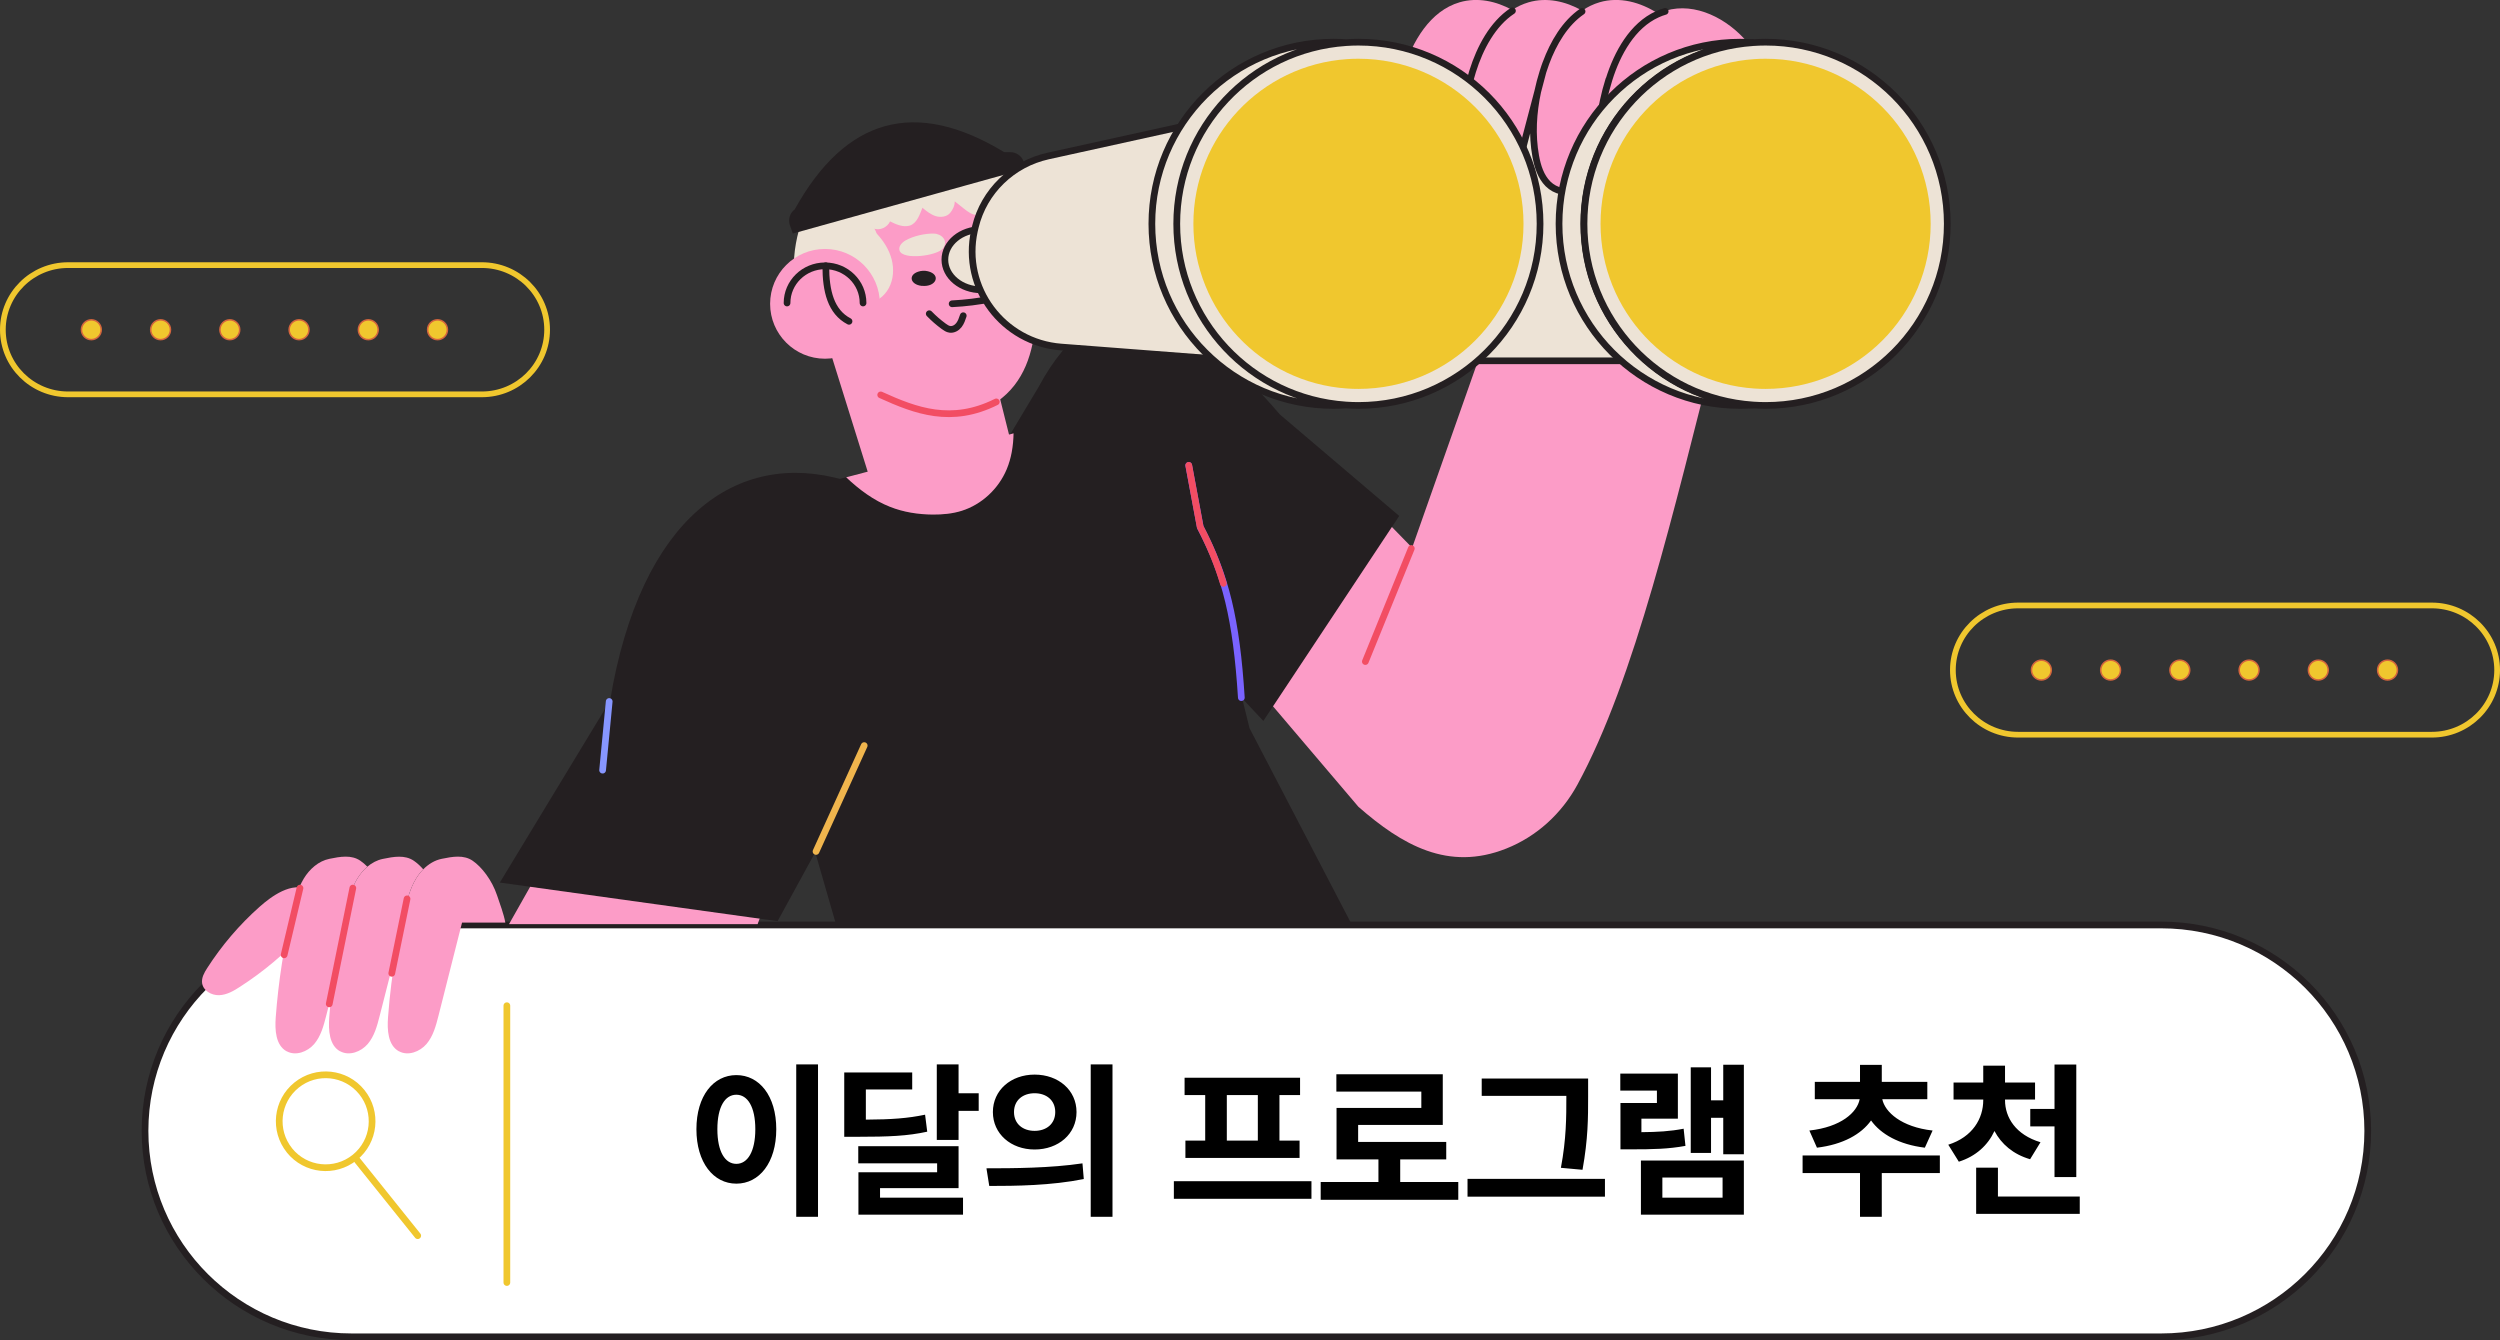
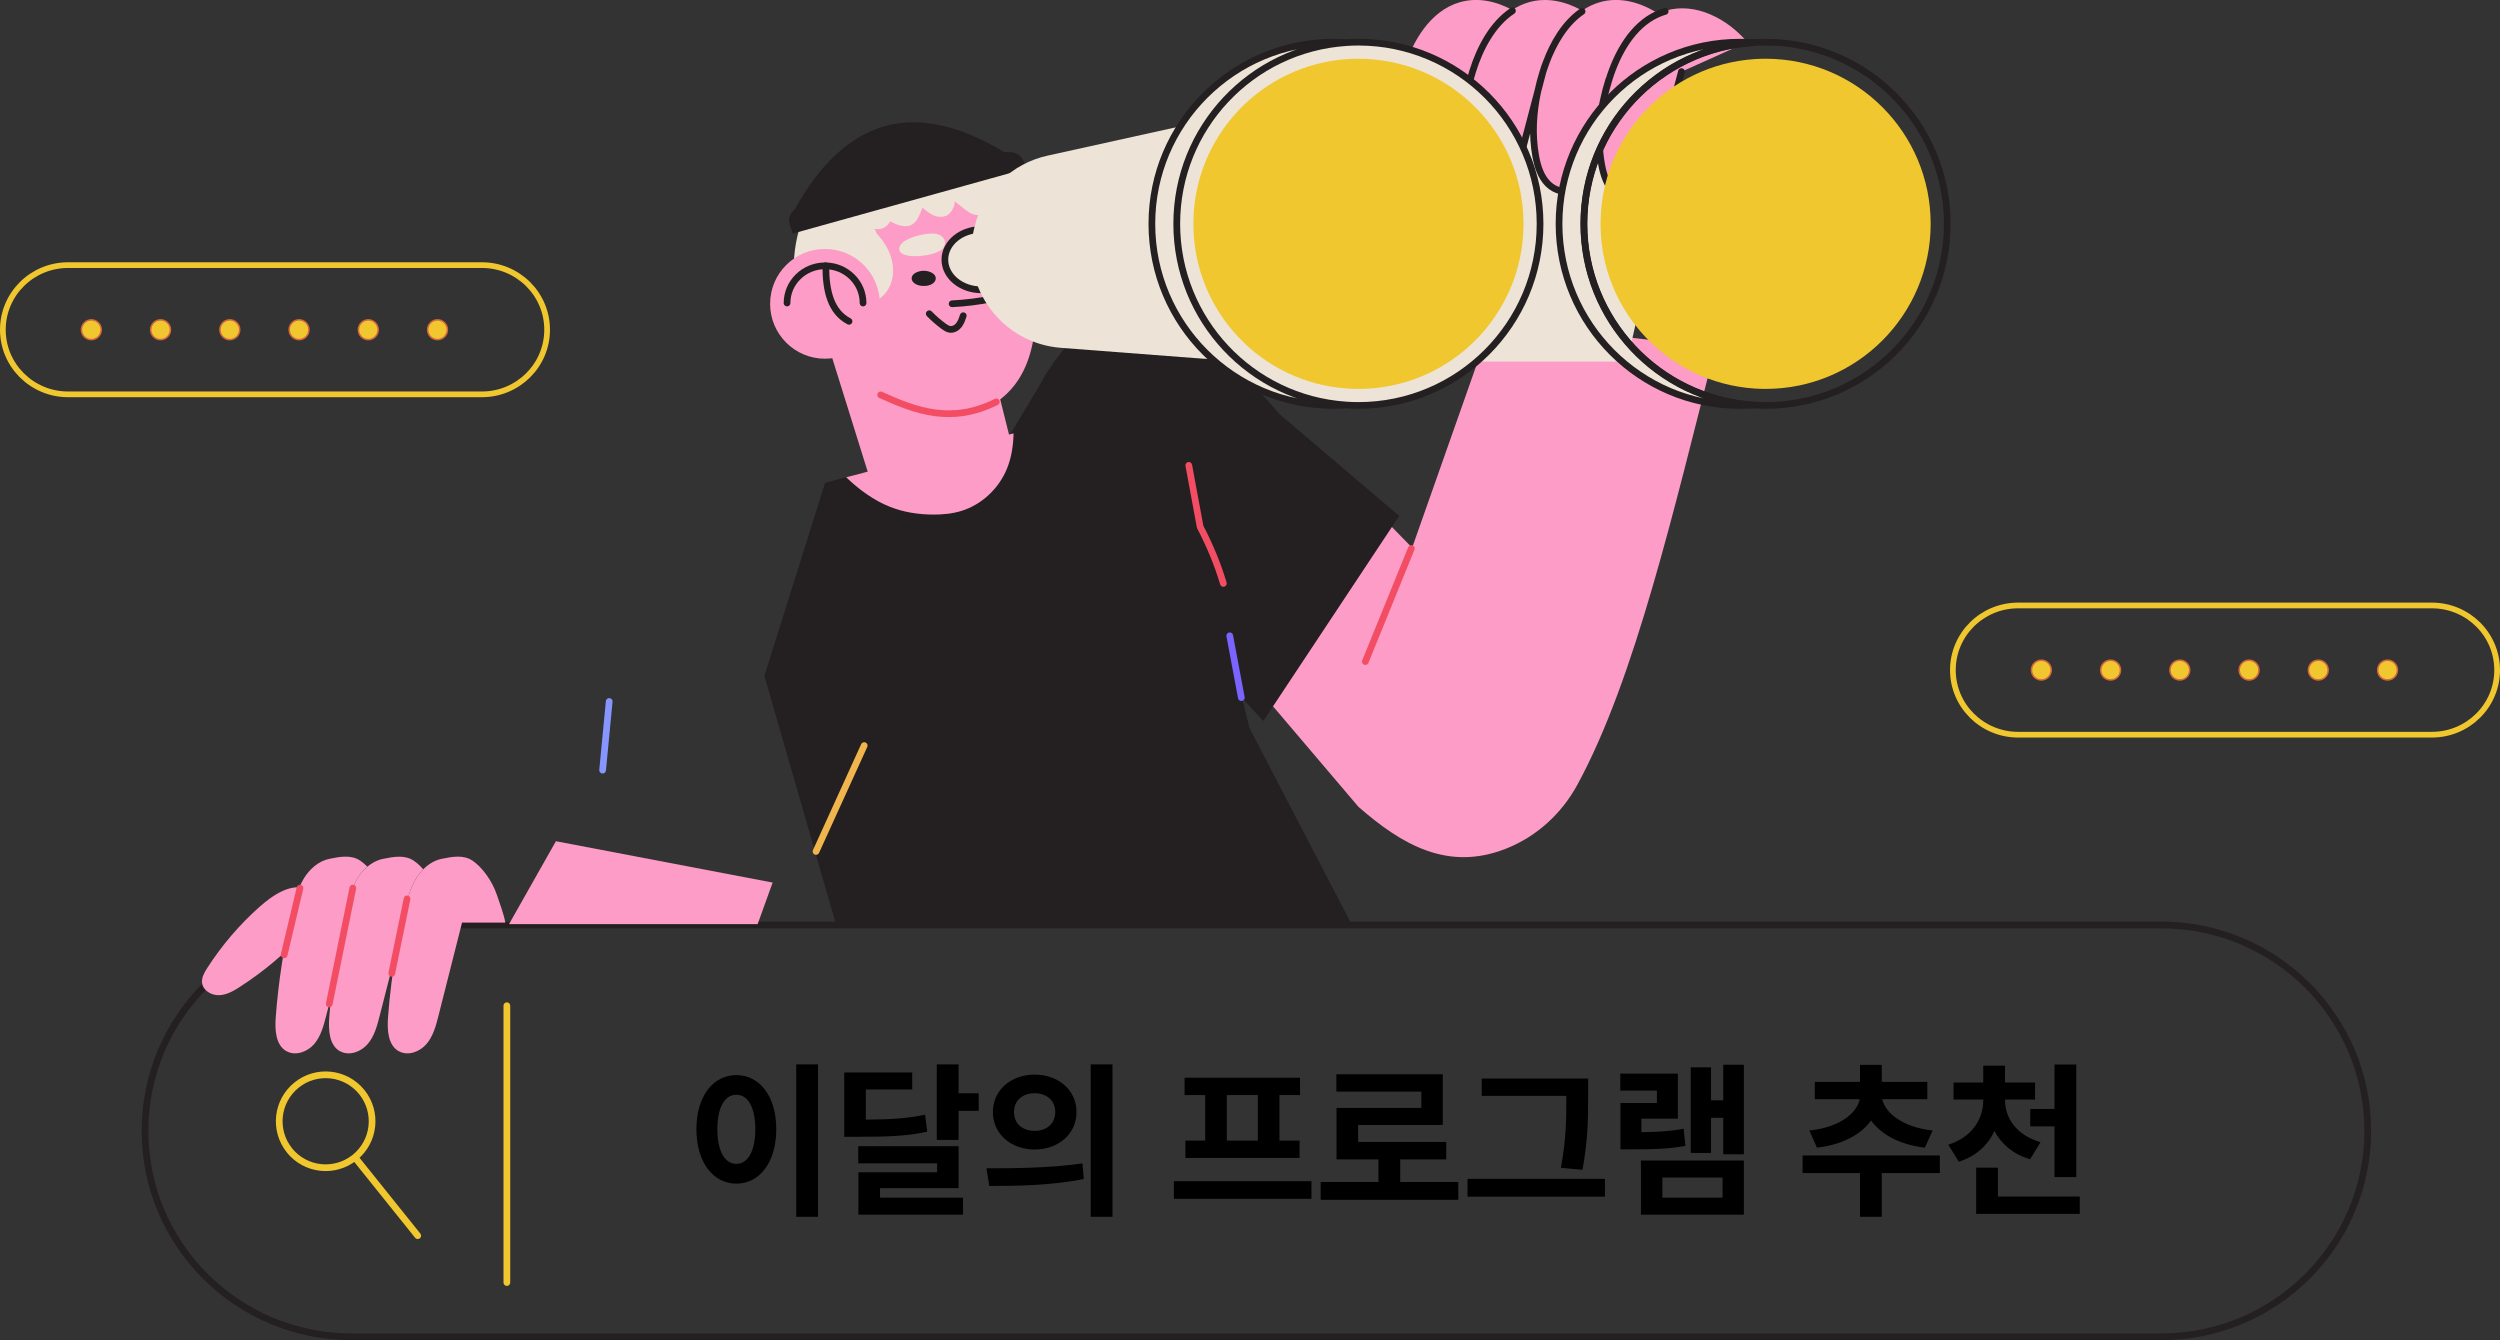
<svg xmlns="http://www.w3.org/2000/svg" id="_레이어_2" data-name="레이어 2" viewBox="0 0 454.61 243.7">
  <rect x="0" y="0" width="454.61" height="243.7" fill="#333333" stroke="none" />
  <defs>
    <style>
      .cls-1 {
        stroke: #d5653d;
        stroke-miterlimit: 10;
        stroke-width: .28px;
      }

      .cls-1, .cls-2, .cls-3, .cls-4, .cls-5, .cls-6, .cls-7, .cls-8 {
        fill: none;
      }

      .cls-9 {
        fill: #f0c72e;
      }

      .cls-9, .cls-10, .cls-11, .cls-12, .cls-13, .cls-14 {
        stroke-width: 0px;
      }

      .cls-2 {
        stroke: #f24d63;
      }

      .cls-2, .cls-3, .cls-4, .cls-5, .cls-6, .cls-7, .cls-8 {
        stroke-linecap: round;
        stroke-linejoin: round;
      }

      .cls-2, .cls-3, .cls-5, .cls-6, .cls-7, .cls-8 {
        stroke-width: 1.22px;
      }

      .cls-10 {
        fill: #fc9cc7;
      }

      .cls-3, .cls-4 {
        stroke: #f0c72e;
      }

      .cls-12 {
        fill: #fff;
      }

      .cls-4 {
        stroke-width: 1.04px;
      }

      .cls-5 {
        stroke: #7a63ff;
      }

      .cls-6 {
        stroke: #f0b54d;
      }

      .cls-7 {
        stroke: #241f21;
      }

      .cls-13 {
        fill: #241f21;
      }

      .cls-14 {
        fill: #ede3d6;
      }

      .cls-8 {
        stroke: #8796ff;
      }
    </style>
  </defs>
  <g id="_레이어_1-2" data-name="레이어 1">
    <path class="cls-9" d="m77.76,59.96c0,1,.81,1.8,1.8,1.8s1.8-.81,1.8-1.8-.81-1.8-1.8-1.8-1.8.81-1.8,1.8h0Z" />
    <path class="cls-1" d="m77.76,59.96c0,1,.81,1.8,1.8,1.8s1.8-.81,1.8-1.8-.81-1.8-1.8-1.8-1.8.81-1.8,1.8h0Z" />
    <path class="cls-9" d="m65.17,59.96c0,1,.81,1.8,1.8,1.8s1.8-.81,1.8-1.8-.81-1.8-1.8-1.8-1.8.81-1.8,1.8h0Z" />
    <path class="cls-1" d="m65.17,59.96c0,1,.81,1.8,1.8,1.8s1.8-.81,1.8-1.8-.81-1.8-1.8-1.8-1.8.81-1.8,1.8h0Z" />
    <path class="cls-9" d="m52.58,59.96c0,1,.81,1.8,1.8,1.8s1.8-.81,1.8-1.8-.81-1.8-1.8-1.8-1.8.81-1.8,1.8h0Z" />
    <path class="cls-1" d="m52.58,59.96c0,1,.81,1.8,1.8,1.8s1.8-.81,1.8-1.8-.81-1.8-1.8-1.8-1.8.81-1.8,1.8h0Z" />
    <path class="cls-9" d="m39.99,59.96c0,1,.81,1.8,1.8,1.8s1.8-.81,1.8-1.8-.81-1.8-1.8-1.8-1.8.81-1.8,1.8h0Z" />
    <path class="cls-1" d="m39.99,59.96c0,1,.81,1.8,1.8,1.8s1.8-.81,1.8-1.8-.81-1.8-1.8-1.8-1.8.81-1.8,1.8h0Z" />
    <path class="cls-9" d="m27.4,59.96c0,1,.81,1.8,1.8,1.8s1.8-.81,1.8-1.8-.81-1.8-1.8-1.8-1.8.81-1.8,1.8h0Z" />
    <path class="cls-1" d="m27.4,59.96c0,1,.81,1.8,1.8,1.8s1.8-.81,1.8-1.8-.81-1.8-1.8-1.8-1.8.81-1.8,1.8h0Z" />
    <path class="cls-9" d="m14.81,59.96c0,1,.81,1.8,1.8,1.8s1.8-.81,1.8-1.8-.81-1.8-1.8-1.8-1.8.81-1.8,1.8h0Z" />
    <path class="cls-1" d="m14.81,59.96c0,1,.81,1.8,1.8,1.8s1.8-.81,1.8-1.8-.81-1.8-1.8-1.8-1.8.81-1.8,1.8h0Z" />
    <path class="cls-4" d="m12.39,71.71h75.23c6.56,0,11.87-5.26,11.87-11.75h0c0-6.49-5.31-11.75-11.87-11.75H12.39c-6.56,0-11.87,5.26-11.87,11.75h0c0,6.49,5.31,11.75,11.87,11.75h0Z" />
    <path class="cls-9" d="m432.36,121.85c0,1,.81,1.8,1.8,1.8s1.8-.81,1.8-1.8-.81-1.8-1.8-1.8-1.8.81-1.8,1.8h0Z" />
    <path class="cls-1" d="m432.36,121.85c0,1,.81,1.8,1.8,1.8s1.8-.81,1.8-1.8-.81-1.8-1.8-1.8-1.8.81-1.8,1.8h0Z" />
    <path class="cls-9" d="m419.77,121.85c0,1,.81,1.8,1.8,1.8s1.8-.81,1.8-1.8-.81-1.8-1.8-1.8-1.8.81-1.8,1.8h0Z" />
    <path class="cls-1" d="m419.77,121.85c0,1,.81,1.8,1.8,1.8s1.8-.81,1.8-1.8-.81-1.8-1.8-1.8-1.8.81-1.8,1.8h0Z" />
    <path class="cls-9" d="m407.18,121.85c0,1,.81,1.8,1.8,1.8s1.8-.81,1.8-1.8-.81-1.8-1.8-1.8-1.8.81-1.8,1.8h0Z" />
    <path class="cls-1" d="m407.18,121.85c0,1,.81,1.8,1.8,1.8s1.8-.81,1.8-1.8-.81-1.8-1.8-1.8-1.8.81-1.8,1.8h0Z" />
    <path class="cls-9" d="m394.59,121.85c0,1,.81,1.8,1.8,1.8s1.8-.81,1.8-1.8-.81-1.8-1.8-1.8-1.8.81-1.8,1.8h0Z" />
    <path class="cls-1" d="m394.59,121.85c0,1,.81,1.8,1.8,1.8s1.8-.81,1.8-1.8-.81-1.8-1.8-1.8-1.8.81-1.8,1.8h0Z" />
    <path class="cls-9" d="m382,121.85c0,1,.81,1.8,1.8,1.8s1.8-.81,1.8-1.8-.81-1.8-1.8-1.8-1.8.81-1.8,1.8h0Z" />
    <path class="cls-1" d="m382,121.85c0,1,.81,1.8,1.8,1.8s1.8-.81,1.8-1.8-.81-1.8-1.8-1.8-1.8.81-1.8,1.8h0Z" />
    <path class="cls-9" d="m369.41,121.85c0,1,.81,1.8,1.8,1.8s1.8-.81,1.8-1.8-.81-1.8-1.8-1.8-1.8.81-1.8,1.8h0Z" />
    <path class="cls-1" d="m369.41,121.85c0,1,.81,1.8,1.8,1.8s1.8-.81,1.8-1.8-.81-1.8-1.8-1.8-1.8.81-1.8,1.8h0Z" />
    <path class="cls-4" d="m366.99,133.6h75.23c6.55,0,11.87-5.26,11.87-11.75h0c0-6.49-5.32-11.75-11.87-11.75h-75.23c-6.56,0-11.87,5.26-11.87,11.75h0c0,6.49,5.32,11.75,11.87,11.75h0Z" />
-     <path class="cls-12" d="m26.37,205.64c0,10.34,4.2,19.7,11,26.48,6.8,6.78,16.19,10.97,26.56,10.97h329.07c20.74,0,37.56-16.76,37.56-37.44,0-10.34-4.2-19.7-11-26.48-6.8-6.77-16.19-10.97-26.56-10.97H63.93c-20.74,0-37.56,16.76-37.56,37.45h0Z" />
    <path class="cls-7" d="m26.37,205.64c0,10.34,4.2,19.7,11,26.48,6.8,6.78,16.19,10.97,26.56,10.97h329.07c20.74,0,37.56-16.76,37.56-37.44,0-10.34-4.2-19.7-11-26.48-6.8-6.77-16.19-10.97-26.56-10.97H63.93c-20.74,0-37.56,16.76-37.56,37.45h0Z" />
    <path class="cls-13" d="m139,122.9l9.24,32.07h0s3.77,13.07,3.77,13.07h93.76l-18.55-35.62-9.02-36.62-32.58-17.35-1.3.34c-.05,2.25-.39,4.47-1.25,6.53-1.5,3.59-4.58,6.43-8.19,7.56-1.7.53-3.48.69-5.25.68-2.65-.02-5.3-.43-7.78-1.41-3-1.18-5.59-3.12-7.97-5.37l-1.14.3-2.7.71-11.03,35.1h0Z" />
    <polygon class="cls-10" points="92.56 168.05 137.77 168.05 138.13 167.06 140.5 160.49 101.09 152.97 96.4 161.26 92.56 168.05 92.56 168.05" />
    <path class="cls-10" d="m311.92,63.25c-7.52,29.33-14.58,60.18-25.1,79.48-2.85,5.22-7.37,9.37-12.9,11.57-10.57,4.22-18.98-.66-26.9-7.59l-24.07-28.32,23.31-29.57,10.53,10.78,14.54-41.26,40.6,4.92h0Z" />
    <path class="cls-10" d="m146.26,46.06c.23-10.2,8.69-17.3,18.9-19.1,4.84-.85,10.04-.24,14.42,1.93,4.13,2.05,6.6,6.37,7.89,10.52,1.98,6.39,1.3,12.58.84,19.03-.4,5.56-2.02,11.14-6.99,14.6-1.43,1-3.15,1.56-4.9,1.9-4.83.94-9.97.1-14.3-2.09-9.96-5.04-16.1-16.23-15.86-26.79h0Z" />
    <polygon class="cls-10" points="181.42 70.77 183.8 80.3 159.05 89.82 150.03 60.93 181.42 70.77 181.42 70.77" />
    <path class="cls-13" d="m182.61,80.8l6.2-10.34c11.03-20.6,26.18-15.79,43.93,4.91l21.7,18.45-24.71,37.28-47.12-50.31h0Z" />
    <line class="cls-2" x1="256.64" y1="99.74" x2="248.28" y2="120.3" />
-     <path class="cls-13" d="m153.54,87.31c-19.58-5.7-37.09,6.85-42.6,40.1l-20.05,33.08,50.51,7.02,13.15-24.06-1-56.14h0Z" />
    <path class="cls-10" d="m72.56,191.17c1.64.9,3.79.09,5-1.33,1.21-1.42,1.71-3.3,2.17-5.11,1.43-5.59,2.86-11.37,4.29-16.96h7.87c-.26-1.51-1.01-3.49-1.5-4.95-.93-2.79-2.8-5.18-4.44-6.3-1.64-1.12-3.67-.75-5.62-.35-1.29.26-2.43.97-3.36,1.91-.51.51-.95,1.09-1.32,1.7-1.05,1.74-1.58,3.73-2.05,5.7-.58,2.43-1.09,4.88-1.52,7.34-.71,4.03-1.22,8.1-1.52,12.19-.17,2.28-.02,5.07,1.99,6.17h0Z" />
    <path class="cls-10" d="m61.87,191.17c1.64.9,3.79.09,5-1.33,1.21-1.42,1.71-3.3,2.17-5.11,1.01-3.97,2.03-7.94,3.04-11.91.43-2.46.94-4.91,1.52-7.34.47-1.97,1-3.97,2.05-5.7.37-.61.81-1.19,1.32-1.7-.57-.64-1.15-1.17-1.71-1.55-1.64-1.12-3.67-.75-5.62-.35-1.06.21-2.02.73-2.85,1.43-.72.61-1.34,1.37-1.83,2.18-1.05,1.74-1.58,3.73-2.05,5.7-1.23,5.15-2.13,10.39-2.69,15.66h0c-.14,1.29-.25,2.58-.35,3.87-.17,2.28-.02,5.07,1.99,6.17h0Z" />
    <path class="cls-10" d="m52.14,191.17c1.64.9,3.79.09,5-1.33,1.21-1.42,1.71-3.3,2.17-5.11.31-1.2.61-2.39.92-3.59h0c.56-5.27,1.46-10.51,2.69-15.66.47-1.97,1.01-3.97,2.05-5.7.49-.81,1.11-1.56,1.83-2.18-.42-.43-.85-.79-1.27-1.08-1.64-1.12-3.67-.75-5.62-.35-1.99.4-3.63,1.87-4.68,3.61-1.05,1.74-1.58,3.73-2.05,5.7-1.53,6.41-2.55,12.95-3.04,19.53-.17,2.28-.02,5.07,1.99,6.17h0Z" />
    <path class="cls-10" d="m47.21,164.89c-3.67,3.26-6.89,7.03-9.54,11.16-.53.82-1.05,1.75-.92,2.72.19,1.38,1.71,2.25,3.1,2.2,1.39-.05,2.65-.78,3.81-1.54,4.23-2.73,8.12-5.99,11.53-9.69,1.77-1.92,4.29-6.1.92-7.91-3.01-1.62-6.8,1.19-8.91,3.07h0Z" />
    <path class="cls-7" d="m173.14,55.24c2.43-.12,4.84-.42,7.22-.9.95-.19,1.95-.44,2.65-1.12.69-.68.92-1.92.21-2.58-.41-.38-1-.48-1.56-.53-1.78-.15-3.57.07-5.34.29-.85.1-1.71.21-2.56.32m1.4,6.69c-.2.6-.4,1.21-.79,1.71-.39.5-1.02.86-1.65.77-.41-.06-.77-.3-1.11-.55-.94-.69-1.82-1.45-2.63-2.29" />
    <path class="cls-13" d="m167.65,51.98h-.09c-2.04-.25-2.44-1.96-.61-2.57.59-.2,1.19-.23,1.79-.08,2.45.61,1.52,2.91-1.09,2.65h0Z" />
    <path class="cls-14" d="m163.58,45.56c-.25-.74.43-1.47,1.11-1.85,1.42-.8,3.51-1.28,5.15-1.23,1.41.04,2.66,1.3,1.62,2.7-.98,1.32-7.28,2.19-7.89.38h0Z" />
    <path class="cls-14" d="m157.41,55.25c1.78-.13,3.39-1.31,4.23-2.89.84-1.57.95-3.48.5-5.2-.45-1.73-1.43-3.28-2.63-4.59-.27-.29-.3-.98-.69-1.05,1.1.5,2.54-.16,3.03-1.26,1.13.56,2.39,1.12,3.59.76,1.28-.39,1.81-2,2.3-3.24.73.61,1.5,1.23,2.41,1.52.91.28,2.03.14,2.64-.6.48-.58.84-1.34.82-2.09.55.44,1.1.88,1.65,1.31.74.59,1.56,1.21,2.51,1.19,1.24-.02,2.22-1.19,2.46-2.41.38.88.95,1.62,1.83,1.99,1.21.49,2.77-.44,2.89-1.74,1.49.56,2.88-.13,2.57-1.81-.25-1.36-1.76-2.99-2.66-3.98-2.13-2.35-4.93-4.12-8-4.94-2.82-.76-5.78-.76-8.7-.68-1.95.05-3.91.14-5.83.48-4.61.82-8.93,3.16-12.14,6.56-3.21,3.41-6.04,9.91-5.83,16.67l13.04,6.01h0Z" />
    <path class="cls-13" d="m186.56,30.67l-42.39,11.8-.53-1.5c-.37-1.06-.01-2.23.88-2.9,9.21-16.61,21.86-20.26,38.09-10.4h1.12c1.12,0,2.11.73,2.45,1.8l.38,1.21h0Z" />
    <path class="cls-10" d="m153.87,86.79c2.38,2.25,4.98,4.19,7.97,5.37,2.47.98,5.13,1.39,7.78,1.41,1.77.01,3.56-.15,5.25-.68,3.61-1.13,6.69-3.97,8.19-7.56.86-2.06,1.21-4.28,1.25-6.53l-30.45,8h0Z" />
    <path class="cls-10" d="m140.04,55.25c0,5.51,4.47,9.98,9.98,9.98s9.98-4.47,9.98-9.98-4.47-9.98-9.98-9.98-9.98,4.47-9.98,9.98h0Z" />
    <path class="cls-7" d="m156.94,55.1c0-3.74-3.09-6.76-6.91-6.76s-6.91,3.03-6.91,6.76" />
    <path class="cls-14" d="m179.49,41.59h-.98c-3.77,0-6.83,2.52-6.83,5.63s3.06,5.63,6.83,5.63h3.05l-2.07-11.25h0Z" />
    <path class="cls-7" d="m179.4,41.74h-.95c-3.66,0-6.63,2.45-6.63,5.48s2.97,5.48,6.63,5.48h2.96l-2.01-10.96h0Z" />
    <polygon class="cls-14" points="295.88 65.76 248.64 65.76 248.64 18.14 306.66 18.14 295.88 65.76 295.88 65.76" />
-     <polygon class="cls-7" points="295.79 65.61 248.79 65.61 248.79 18.29 306.51 18.29 295.79 65.61 295.79 65.61" />
    <path class="cls-14" d="m225.71,65.76l-32.81-2.51c-10.64-.82-18.15-10.84-15.86-21.26.06-.25.12-.51.18-.77,1.58-6.49,6.76-11.49,13.28-12.92l45.98-10.15-10.78,47.62h0Z" />
-     <path class="cls-7" d="m225.62,65.61l-32.65-2.5c-10.59-.81-18.06-10.77-15.78-21.13.06-.25.12-.51.18-.76,1.57-6.45,6.73-11.41,13.22-12.85l45.76-10.08-10.72,47.32h0Z" />
    <path class="cls-10" d="m291.29,29.98c.34,1.85.93,3.75,2.26,5.09,1.33,1.34,3.57,1.92,5.15.89,1.34-.87,1.85-2.56,2.26-4.11,1.65-6.29,3.31-12.59,4.96-18.88l11.81-5.31c-3.62-4.27-9.43-7.3-14.8-5.73-.5.15-.98.33-1.44.54-4.54,2.06-7.32,7.09-8.84,11.96-.81,2.58-1.39,5.26-1.64,7.95h0c-.23,2.54-.17,5.1.29,7.61h0Z" />
    <path class="cls-10" d="m279.24,28.47c.33,1.85.93,3.75,2.26,5.09,1.33,1.33,3.57,1.92,5.15.89,1.34-.87,1.85-2.56,2.26-4.11.7-2.66,1.4-5.32,2.1-7.98h0c.25-2.69.83-5.37,1.64-7.95,1.52-4.87,4.31-9.9,8.84-11.96-3.2-2.07-7.01-3.09-10.61-2.04-1.15.34-2.2.85-3.16,1.51-3.12,2.13-5.25,5.76-6.61,9.47-.18.5-.35,1.01-.51,1.51l-.03.09c-.32,1.21-.64,2.42-.95,3.63-.84,3.9-1.08,7.93-.37,11.84h0Z" />
    <path class="cls-10" d="m266.33,28.47c.34,1.85.93,3.75,2.26,5.09,1.33,1.33,3.57,1.92,5.15.89,1.35-.87,1.85-2.56,2.26-4.11,1.2-4.57,2.4-9.14,3.6-13.71.26-1.22.58-2.44.95-3.63.14-.51.54-1.6.54-1.6,1.37-3.72,3.5-7.34,6.61-9.47-3.01-1.71-6.46-2.47-9.74-1.51-1.08.32-2.08.79-2.99,1.4-3.63,2.4-5.95,6.81-7.29,11.1-.75,2.42-1.31,4.91-1.59,7.43-.29,2.71-.25,5.45.23,8.13h0Z" />
    <path class="cls-10" d="m253.8,28.47c.34,1.85.93,3.75,2.26,5.09,1.33,1.33,3.57,1.92,5.15.89,1.35-.87,1.85-2.56,2.26-4.11.88-3.33,1.75-6.67,2.63-10,.27-2.52.83-5.01,1.59-7.43,1.34-4.29,3.66-8.7,7.29-11.1-2.96-1.63-6.33-2.33-9.54-1.4-5.4,1.57-8.61,7.13-10.29,12.49-1.57,5.02-2.29,10.39-1.35,15.56h0Z" />
    <path class="cls-7" d="m302.8,2.07c-.5.14-.97.32-1.43.53-4.5,2.04-7.27,7.03-8.78,11.86-.8,2.56-1.38,5.21-1.63,7.88h0c-.23,2.52-.17,5.06.28,7.55.33,1.84.92,3.72,2.24,5.04,1.32,1.32,3.54,1.9,5.11.89,1.33-.86,1.84-2.54,2.24-4.08,1.64-6.24,3.28-12.48,4.93-18.72m-18.07-10.94c-3.09,2.11-5.21,5.71-6.57,9.39-.18.5-.35,1-.51,1.49l-.03.09c-.32,1.2-.63,2.4-.95,3.6-.83,3.87-1.07,7.86-.37,11.74.33,1.84.92,3.72,2.24,5.05,1.32,1.32,3.54,1.9,5.11.89,1.34-.86,1.84-2.54,2.24-4.08.69-2.64,1.39-5.27,2.08-7.91h0c.24-2.67.83-5.32,1.63-7.88m-17.53-12.49c-3.61,2.38-5.91,6.75-7.24,11-.75,2.4-1.3,4.87-1.57,7.37-.29,2.69-.25,5.4.23,8.06.33,1.84.92,3.72,2.24,5.05,1.32,1.32,3.54,1.9,5.11.89,1.34-.86,1.84-2.54,2.24-4.08,1.19-4.53,2.39-9.06,3.58-13.59.26-1.22.58-2.42.95-3.6.14-.51.54-1.59.54-1.59" />
    <path class="cls-14" d="m283.35,40.7c0,18.32,14.85,33.17,33.17,33.17.76,0,1.52-.03,2.27-.08-17.26-1.17-30.9-15.54-30.9-33.1s13.64-31.93,30.9-33.1c-.75-.05-1.51-.08-2.27-.08-18.32,0-33.17,14.85-33.17,33.17h0Z" />
    <path class="cls-7" d="m283.5,40.7c0,18.24,14.73,33.03,32.9,33.03.76,0,1.51-.03,2.25-.08-17.12-1.16-30.65-15.47-30.65-32.95s13.53-31.79,30.65-32.95c-.75-.05-1.49-.08-2.25-.08-18.17,0-32.9,14.79-32.9,33.03h0Z" />
-     <path class="cls-14" d="m287.89,40.7c0,17.56,13.64,31.93,30.9,33.1.75.05,1.51.08,2.27.08,18.32,0,33.17-14.85,33.17-33.17s-14.85-33.17-33.17-33.17c-.76,0-1.52.03-2.27.08-17.26,1.17-30.9,15.54-30.9,33.1h0Z" />
    <path class="cls-7" d="m288.04,40.7c0,17.48,13.58,31.79,30.77,32.95.75.05,1.5.08,2.26.08,18.24,0,33.03-14.79,33.03-33.03s-14.79-33.03-33.03-33.03c-.76,0-1.51.03-2.26.08-17.19,1.16-30.77,15.47-30.77,32.95h0Z" />
    <path class="cls-9" d="m291.05,40.7c0,15.89,12.34,28.89,27.96,29.95.68.05,1.36.07,2.05.07,16.58,0,30.02-13.44,30.02-30.02s-13.44-30.02-30.02-30.02c-.69,0-1.38.02-2.05.07-15.62,1.05-27.96,14.06-27.96,29.95h0Z" />
    <path class="cls-14" d="m213.86,40.7c0,17.56,13.64,31.93,30.9,33.1.75.05,1.51.08,2.27.08,18.32,0,33.17-14.85,33.17-33.17s-14.85-33.17-33.17-33.17c-.76,0-1.52.03-2.27.08-17.26,1.17-30.9,15.54-30.9,33.1h0Z" />
    <path class="cls-14" d="m209.31,40.7c0,18.32,14.85,33.17,33.17,33.17.76,0,1.52-.03,2.27-.08-17.26-1.17-30.9-15.54-30.9-33.1s13.64-31.93,30.9-33.1c-.75-.05-1.51-.08-2.27-.08-18.32,0-33.17,14.85-33.17,33.17h0Z" />
    <path class="cls-9" d="m217.01,40.7c0,15.89,12.34,28.89,27.96,29.95.68.05,1.36.07,2.05.07,16.58,0,30.02-13.44,30.02-30.02s-13.44-30.02-30.02-30.02c-.69,0-1.38.02-2.05.07-15.62,1.05-27.96,14.06-27.96,29.95h0Z" />
    <path class="cls-7" d="m209.46,40.7c0,18.24,14.79,33.03,33.04,33.03.76,0,1.51-.03,2.26-.08-17.19-1.16-30.77-15.47-30.77-32.95s13.58-31.79,30.77-32.95c-.75-.05-1.5-.08-2.26-.08-18.24,0-33.04,14.79-33.04,33.03h0Zm4.52,0c0,17.48,13.58,31.79,30.77,32.95.75.05,1.5.08,2.26.08,18.25,0,33.04-14.79,33.04-33.03s-14.79-33.03-33.04-33.03c-.76,0-1.51.03-2.26.08-17.19,1.16-30.77,15.47-30.77,32.95h0Z" />
-     <path class="cls-5" d="m225.73,126.86c-.9-14.24-2.84-22.16-7.46-30.98l-2.11-11.25" />
+     <path class="cls-5" d="m225.73,126.86l-2.11-11.25" />
    <path class="cls-2" d="m222.46,106.09c-1.07-3.58-2.44-6.86-4.22-10.29l-2.07-11.18" />
    <line class="cls-6" x1="148.39" y1="154.83" x2="157.15" y2="135.58" />
    <line class="cls-8" x1="110.78" y1="127.56" x2="109.58" y2="140.05" />
    <path class="cls-2" d="m181.17,73.08c-8.16,4.08-14.64,1.63-21.02-1.27" />
    <path class="cls-7" d="m150.17,48.33c-.01,4.6.92,8.38,4.22,10.1" />
    <path class="cls-2" d="m74.02,163.45l-2.78,13.54m-7.08-15.5l-4.29,21.06m-8.2-8.92l2.88-12.13" />
    <line class="cls-3" x1="92.17" y1="182.88" x2="92.17" y2="233.22" />
    <line class="cls-3" x1="64.76" y1="210.74" x2="75.96" y2="224.7" />
    <path class="cls-3" d="m52.64,209.2c2.93,3.63,8.24,4.2,11.88,1.27,3.63-2.93,4.2-8.24,1.27-11.88-2.93-3.63-8.24-4.2-11.87-1.27s-4.2,8.24-1.28,11.87h0Z" />
    <path class="cls-11" d="m144.79,193.55v27.72h3.96v-27.72h-3.96Zm-10.89,1.95c-4.17,0-7.26,3.78-7.26,9.84s3.09,9.9,7.26,9.9,7.26-3.81,7.26-9.9-3.09-9.84-7.26-9.84h0Zm0,3.57c2.04,0,3.45,2.19,3.45,6.27s-1.41,6.3-3.45,6.3-3.45-2.19-3.45-6.3,1.41-6.27,3.45-6.27h0Zm34.32,3.63c-3.15.66-6.03.87-10.77.9v-5.49h8.43v-3.09h-12.36v11.7h2.31c5.88,0,9.21-.15,12.78-.93l-.39-3.09Zm-8.19,13.35h14.28v-7.62h-18.24v3.12h14.34v1.62h-14.31v7.71h19.02v-3.09h-15.09v-1.74Zm14.28-17.25v-5.25h-3.96v13.74h3.96v-5.28h3.66v-3.21h-3.66Zm13.83-3.39c-4.32,0-7.59,2.85-7.59,6.81s3.27,6.81,7.59,6.81,7.62-2.82,7.62-6.81-3.3-6.81-7.62-6.81h0Zm0,3.39c2.13,0,3.75,1.26,3.75,3.42s-1.62,3.42-3.75,3.42-3.75-1.26-3.75-3.42,1.62-3.42,3.75-3.42h0Zm10.2-5.25v27.72h3.96v-27.72h-3.96Zm-18.45,22.11c4.77,0,11.25-.06,17.19-1.26l-.24-2.85c-5.82.87-12.6.9-17.46.9l.51,3.21Zm48.84-8.25h-5.64v-8.28h5.64v8.28Zm-9.57,0h-3.6v3.15h20.76v-3.15h-3.66v-8.28h3.75v-3.15h-21v3.15h3.75v8.28Zm-5.7,7.38v3.21h25.02v-3.21h-25.02Zm41.16.15v-4.11h8.37v-3.18h-16.02v-3.09h15.39v-9.21h-19.35v3.15h15.45v2.97h-15.42v9.36h7.62v4.11h-10.5v3.24h25.02v-3.24h-10.56Zm30.21-15.54c0,3.75,0,7.68-.99,12.96l3.93.36c1.02-5.67,1.02-9.45,1.02-13.32v-3.27h-19.35v3.15h15.39v.12Zm-17.97,14.97v3.24h24.99v-3.24h-24.99Zm39.3-9.12c-2.49.48-4.74.6-7.68.63v-2.46h6.63v-8.19h-10.47v3.09h6.66v2.25h-6.63v8.43h1.92c4.05,0,6.78-.06,9.9-.63l-.33-3.12Zm-3.87,8.88h10.95v3.66h-10.95v-3.66Zm-3.9,6.75h18.72v-9.84h-18.72v9.84Zm14.97-27.27v6.48h-2.22v-6h-3.69v15.57h3.69v-6.39h2.22v6.63h3.75v-16.29h-3.75Zm17.04,15.09c4.74-.57,8.07-2.46,9.84-4.95,1.77,2.49,5.1,4.38,9.78,4.95l1.41-3.12c-5.67-.63-8.67-3.36-9.15-5.7h8.19v-3.15h-8.28v-3.09h-3.96v3.09h-8.22v3.15h8.16c-.45,2.4-3.39,5.07-9.15,5.7l1.38,3.12Zm22.35,1.41h-24.96v3.21h10.44v7.95h3.96v-7.95h10.56v-3.21Zm16.44-8.46v3.18h4.41v9.21h3.96v-20.46h-3.96v8.07h-4.41Zm1.86,6.06c-4.5-1.35-6.45-4.5-6.45-7.65v-.12h5.46v-3.09h-5.46v-3.06h-3.96v3.06h-5.4v3.09h5.4v.12c0,3.33-1.92,6.69-6.36,8.1l1.92,3.09c3.12-.99,5.28-3,6.48-5.58,1.26,2.37,3.39,4.23,6.48,5.13l1.89-3.09Zm-7.74,9.87v-5.25h-3.96v8.4h18.84v-3.15h-14.88Z" />
  </g>
</svg>